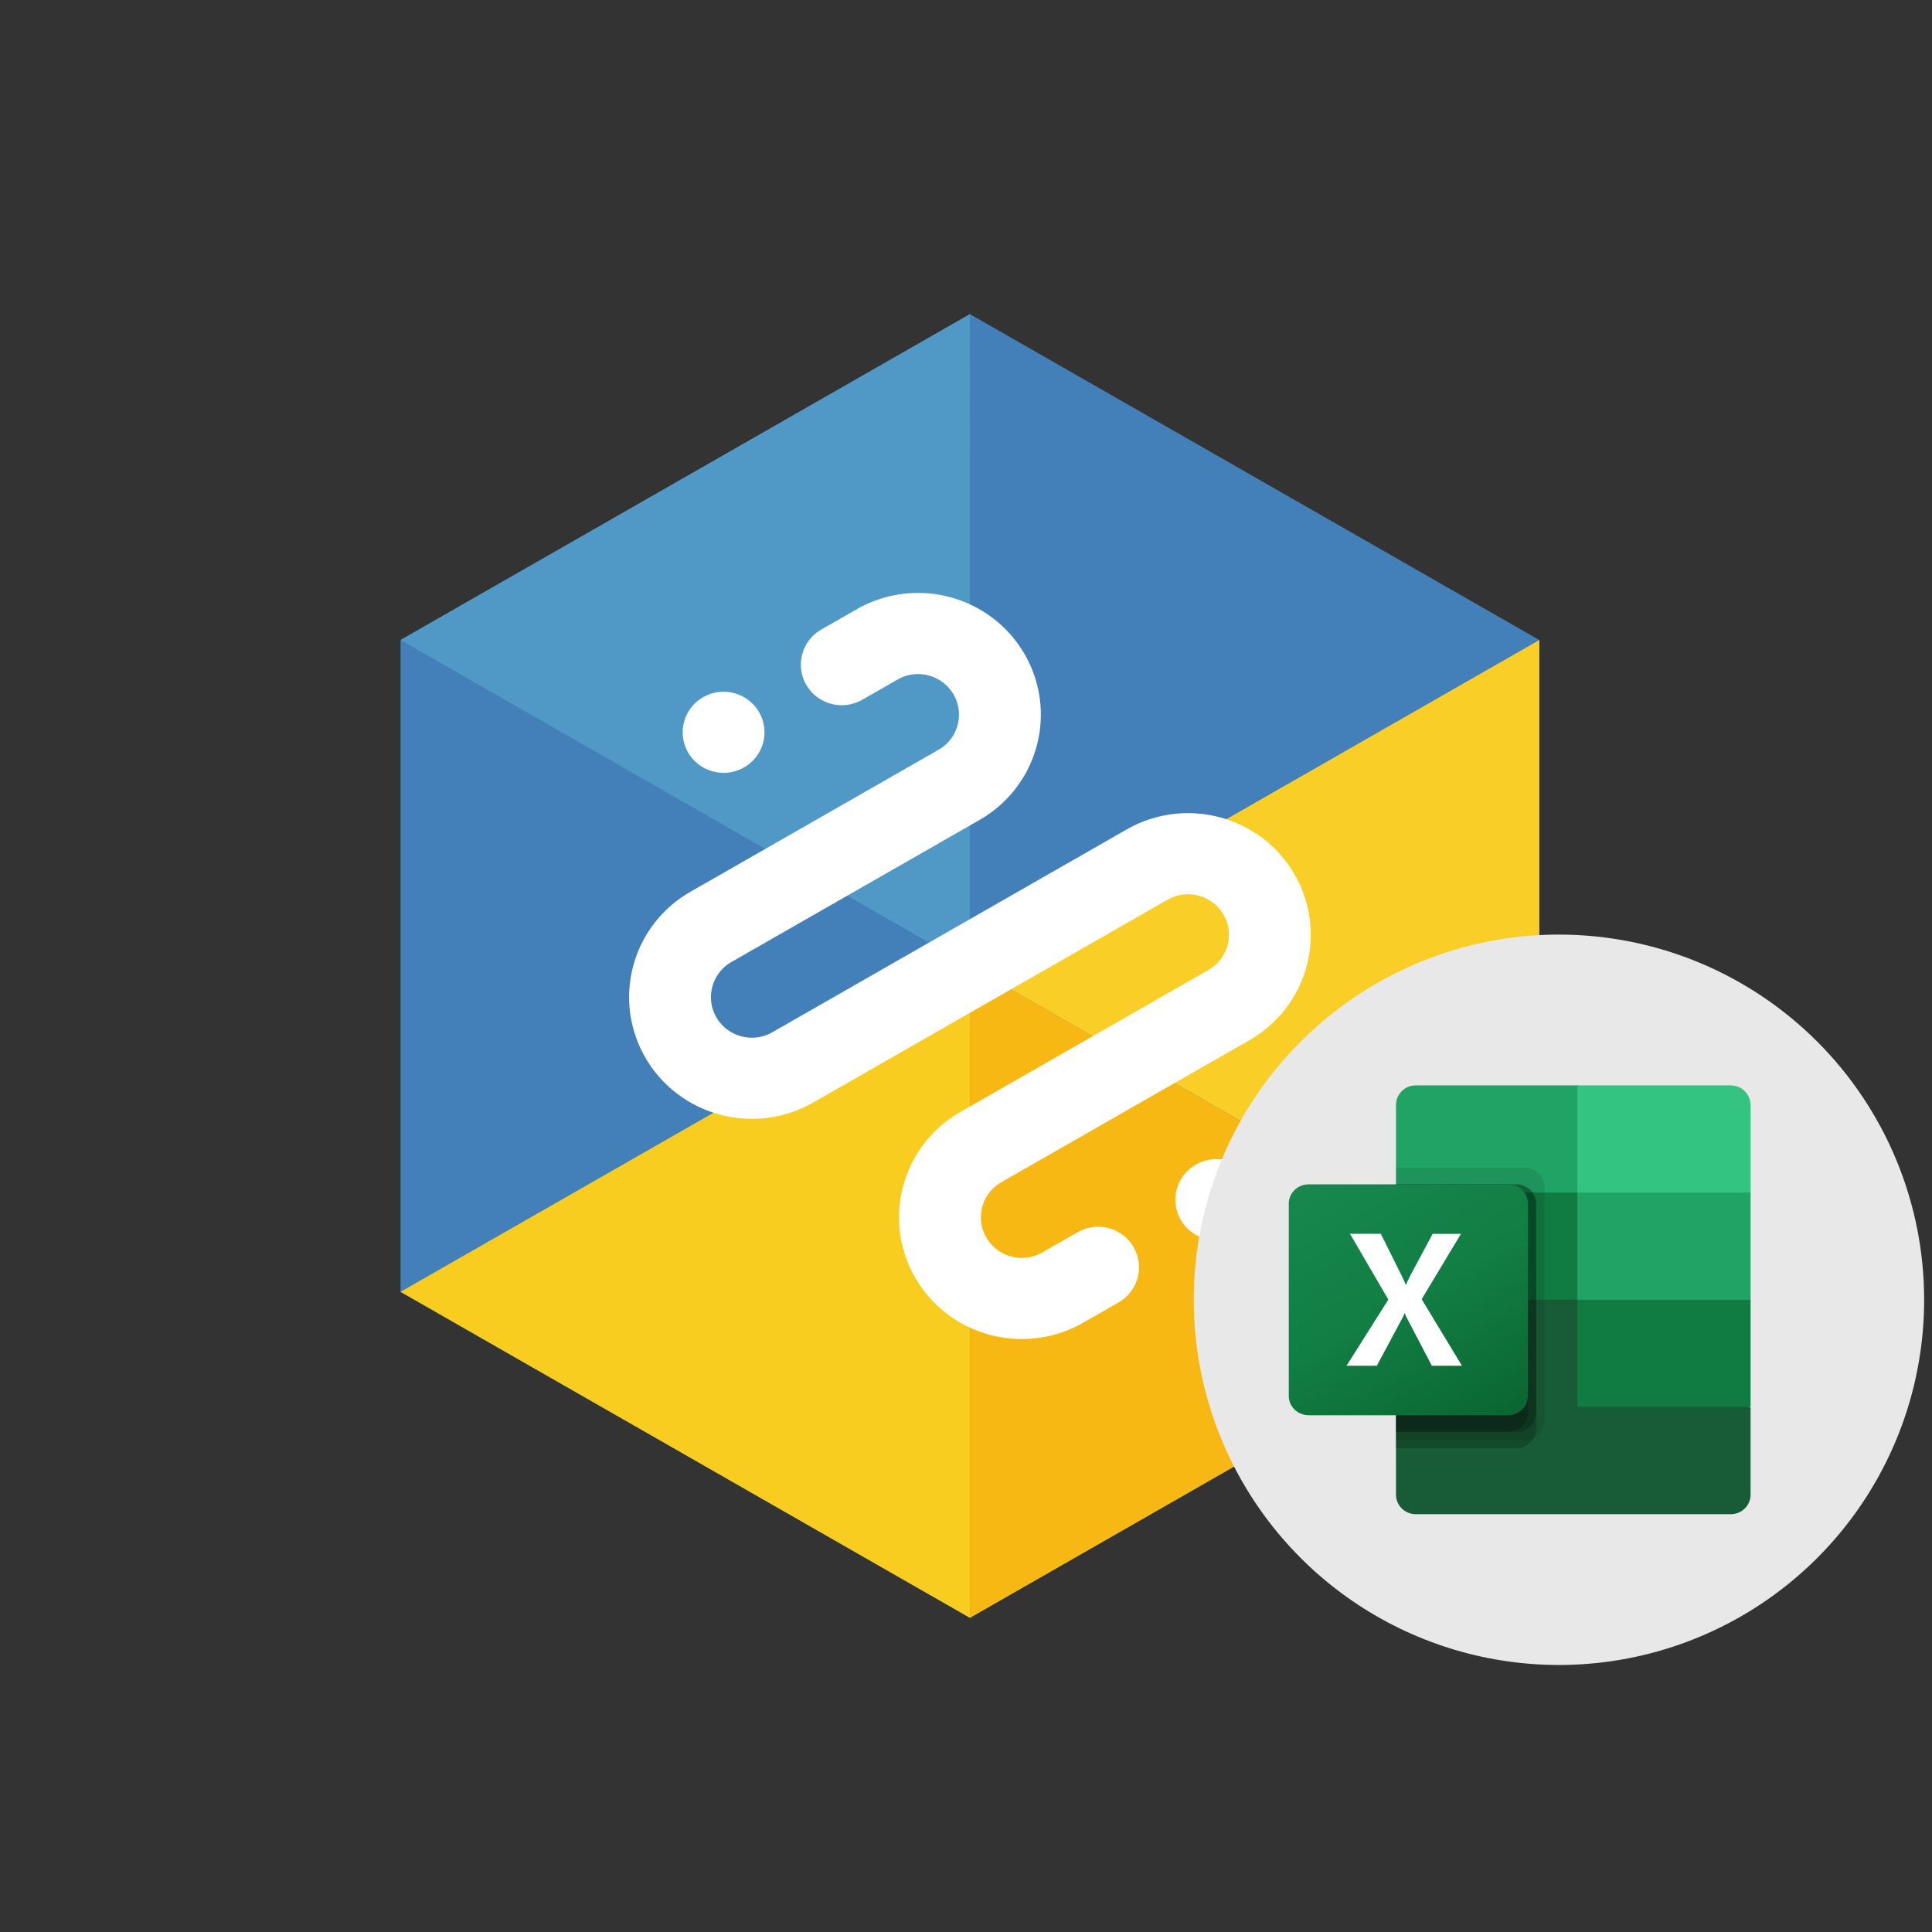
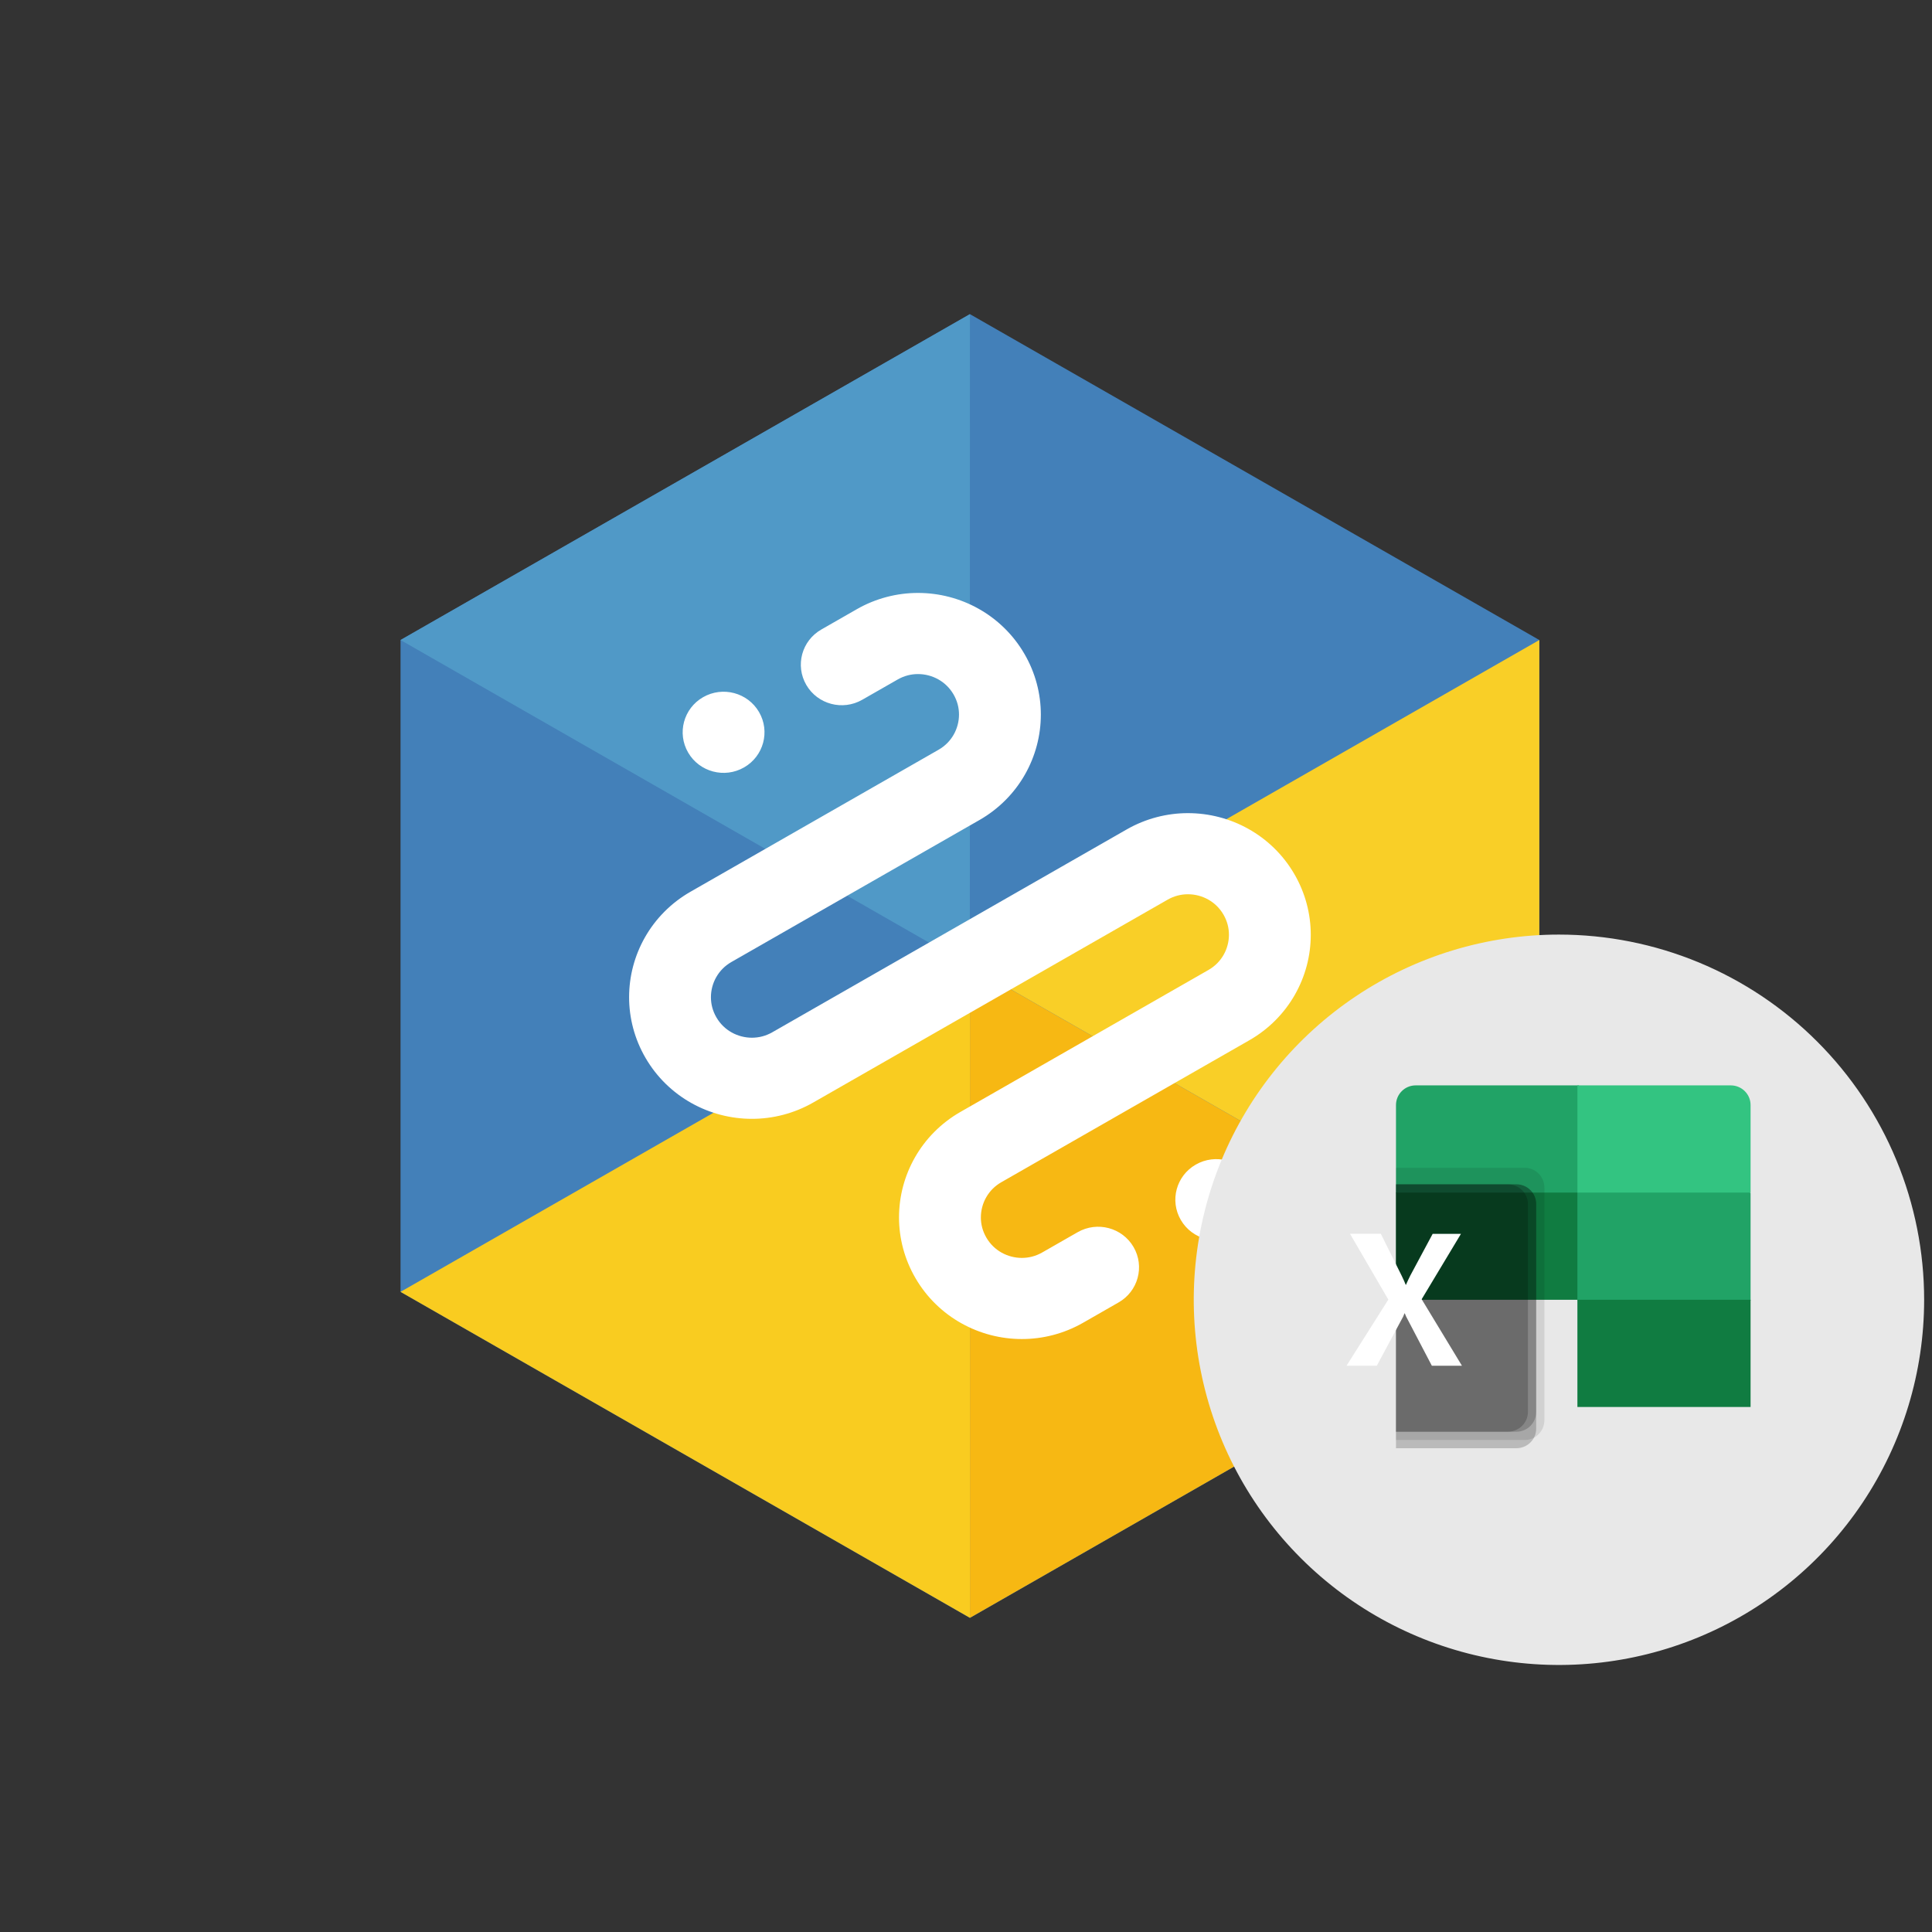
<svg xmlns="http://www.w3.org/2000/svg" viewBox="0 0 246 246" fill="none">
  <rect x="0" y="0" width="246" height="246" fill="#333333" stroke="none" />
  <g clip-path="url(#clip0_23293_5720)">
    <path d="M196 81.493V164.49L123.5 206L51 164.49V81.493L123.5 40L196 81.493Z" fill="#4380B9" />
    <path d="M51 164.49L123.5 205.997V123.001L51 164.49Z" fill="#F9CC20" />
    <path d="M123.5 40L51 81.493L123.491 122.996L123.5 40Z" fill="#5099C7" />
    <path d="M123.5 123.001L196 164.49V81.493L123.5 123.001Z" fill="#F9CF27" />
    <path d="M123.5 123.001V205.997L196 164.49L123.5 123.001Z" fill="#F7B813" />
    <path d="M166.899 119.024C166.899 121.703 166.201 124.332 164.873 126.663C163.548 128.992 161.575 131.027 159.082 132.453L127.499 150.53C126.65 151.017 126.016 151.676 125.572 152.453C125.129 153.227 124.893 154.121 124.893 155.011C124.893 155.889 125.112 156.755 125.593 157.585C126.086 158.428 126.749 159.055 127.532 159.496C128.315 159.935 129.215 160.169 130.113 160.169C130.998 160.167 131.872 159.952 132.707 159.475L137.219 156.893C139.711 155.467 142.897 156.312 144.335 158.783C145.773 161.254 144.92 164.413 142.428 165.838L137.918 168.421C135.472 169.824 132.763 170.502 130.113 170.499C127.411 170.499 124.759 169.807 122.408 168.489C120.057 167.176 118.006 165.22 116.57 162.75C115.154 160.324 114.47 157.638 114.472 155.011C114.472 152.332 115.17 149.703 116.498 147.372C117.823 145.043 119.796 143.008 122.29 141.582L153.872 123.505C154.723 123.016 155.355 122.359 155.801 121.581C156.244 120.806 156.48 119.912 156.48 119.022C156.48 118.144 156.261 117.278 155.78 116.448C155.287 115.605 154.624 114.978 153.841 114.537C153.058 114.098 152.158 113.864 151.26 113.864C150.376 113.866 149.501 114.081 148.666 114.558L103.549 140.382C101.102 141.784 98.393 142.462 95.743 142.46C93.041 142.46 90.39 141.768 88.038 140.451C85.687 139.138 83.636 137.182 82.2 134.711C80.785 132.286 80.101 129.6 80.103 126.973C80.103 124.294 80.801 121.665 82.129 119.334C83.454 117.005 85.427 114.97 87.92 113.544L119.503 95.467C120.352 94.98 120.986 94.32 121.43 93.544C121.873 92.769 122.109 91.876 122.109 90.986C122.109 90.108 121.89 89.242 121.409 88.412C120.916 87.568 120.253 86.942 119.47 86.501C118.686 86.062 117.787 85.828 116.889 85.828C116.004 85.829 115.13 86.045 114.295 86.522L109.783 89.104C107.291 90.529 104.105 89.684 102.667 87.214C101.229 84.743 102.082 81.584 104.574 80.159L109.083 77.576C111.53 76.173 114.239 75.495 116.889 75.498C119.591 75.498 122.243 76.19 124.594 77.507C126.945 78.821 128.996 80.776 130.432 83.247C131.848 85.673 132.532 88.359 132.53 90.986C132.53 93.665 131.832 96.293 130.504 98.624C129.179 100.954 127.206 102.989 124.712 104.414L93.13 122.491C92.279 122.98 91.647 123.638 91.201 124.416C90.758 125.191 90.522 126.084 90.522 126.974C90.522 127.852 90.74 128.718 91.222 129.548C91.715 130.392 92.378 131.018 93.161 131.459C93.944 131.898 94.844 132.132 95.742 132.132C96.626 132.131 97.501 131.915 98.336 131.439L143.455 105.614C145.901 104.213 148.609 103.535 151.258 103.536C153.961 103.536 156.612 104.228 158.963 105.545C161.315 106.859 163.366 108.815 164.802 111.285C166.217 113.711 166.901 116.397 166.899 119.024ZM94.738 97.716C97.23 96.29 98.084 93.131 96.645 90.66C95.207 88.19 92.02 87.343 89.528 88.77C87.037 90.195 86.184 93.355 87.622 95.825C89.061 98.296 92.248 99.143 94.738 97.716ZM152.26 148.285C149.769 149.71 148.914 152.869 150.354 155.34C151.793 157.81 154.978 158.657 157.47 157.23C159.962 155.805 160.815 152.645 159.377 150.175C157.937 147.704 154.751 146.857 152.26 148.285Z" fill="white" />
    <path fill-rule="evenodd" clip-rule="evenodd" d="M245 165.503C244.999 174.699 242.272 183.689 237.162 191.336C232.053 198.982 224.79 204.942 216.294 208.461C207.797 211.98 198.448 212.901 189.428 211.106C180.408 209.312 172.123 204.884 165.62 198.381C159.117 191.878 154.688 183.593 152.894 174.573C151.099 165.553 152.02 156.204 155.539 147.707C159.058 139.211 165.017 131.948 172.663 126.838C180.31 121.729 189.3 119.001 198.496 119C204.603 119 210.65 120.202 216.293 122.539C221.935 124.876 227.061 128.301 231.38 132.62C235.698 136.938 239.124 142.064 241.46 147.707C243.797 153.349 245 159.396 245 165.503Z" fill="#E8E8E8" />
-     <path d="M201.009 164.319L177.75 160.25V190.314C177.75 191.687 178.873 192.8 180.258 192.8H220.392C221.777 192.8 222.9 191.687 222.9 190.314V179.238L201.009 164.319Z" fill="#185C37" />
    <path d="M201.009 138.2H180.258C178.873 138.2 177.75 139.324 177.75 140.71V151.896L201.009 165.591L213.323 169.7L222.9 165.591V151.896L201.009 138.2Z" fill="#21A366" />
    <path d="M177.75 151.85H200.85V165.5H177.75V151.85Z" fill="#107C41" />
    <path opacity="0.1" d="M194.175 148.7H177.75V183.35H194.175C195.54 183.345 196.646 182.211 196.65 180.809V151.24C196.646 149.839 195.54 148.705 194.175 148.7Z" fill="black" />
    <path opacity="0.2" d="M193.083 150.8H177.75V184.4H193.083C194.471 184.396 195.595 183.295 195.6 181.937V153.264C195.595 151.905 194.471 150.804 193.083 150.8Z" fill="black" />
    <path opacity="0.2" d="M193.083 150.8H177.75V182.3H193.083C194.471 182.296 195.595 181.174 195.6 179.79V153.31C195.595 151.926 194.471 150.805 193.083 150.8Z" fill="black" />
    <path opacity="0.2" d="M191.984 150.8H177.75V182.3H191.984C193.399 182.296 194.545 181.174 194.55 179.79V153.31C194.545 151.926 193.399 150.805 191.984 150.8Z" fill="black" />
-     <path d="M166.637 150.8H192.013C193.414 150.8 194.55 151.897 194.55 153.25V177.75C194.55 179.103 193.414 180.2 192.013 180.2H166.637C165.235 180.2 164.1 179.103 164.1 177.751V153.25C164.1 151.897 165.235 150.8 166.637 150.8Z" fill="url(#paint0_linear_23293_5720)" />
    <path d="M171.45 173.9L176.775 165.477L171.896 157.1H175.82L178.483 162.457C178.728 162.966 178.897 163.344 178.988 163.593H179.022C179.197 163.187 179.382 162.793 179.575 162.411L182.421 157.103H186.023L181.02 165.43L186.15 173.9H182.317L179.242 168.02C179.097 167.77 178.974 167.507 178.875 167.235H178.829C178.739 167.502 178.62 167.757 178.473 167.996L175.307 173.9H171.45Z" fill="white" />
    <path d="M220.374 138.2H200.85V151.85H222.9V140.702C222.9 139.32 221.769 138.2 220.374 138.2Z" fill="#33C481" />
    <path d="M200.85 165.5H222.9V179.15H200.85V165.5Z" fill="#107C41" />
  </g>
  <defs>
    <linearGradient id="paint0_linear_23293_5720" x1="169.389" y1="148.886" x2="188.232" y2="182.687" gradientUnits="userSpaceOnUse">
      <stop stop-color="#18884F" />
      <stop offset="0.5" stop-color="#117E43" />
      <stop offset="1" stop-color="#0B6631" />
    </linearGradient>
    <clipPath id="clip0_23293_5720">
      <rect width="246" height="246" fill="white" />
    </clipPath>
  </defs>
</svg>